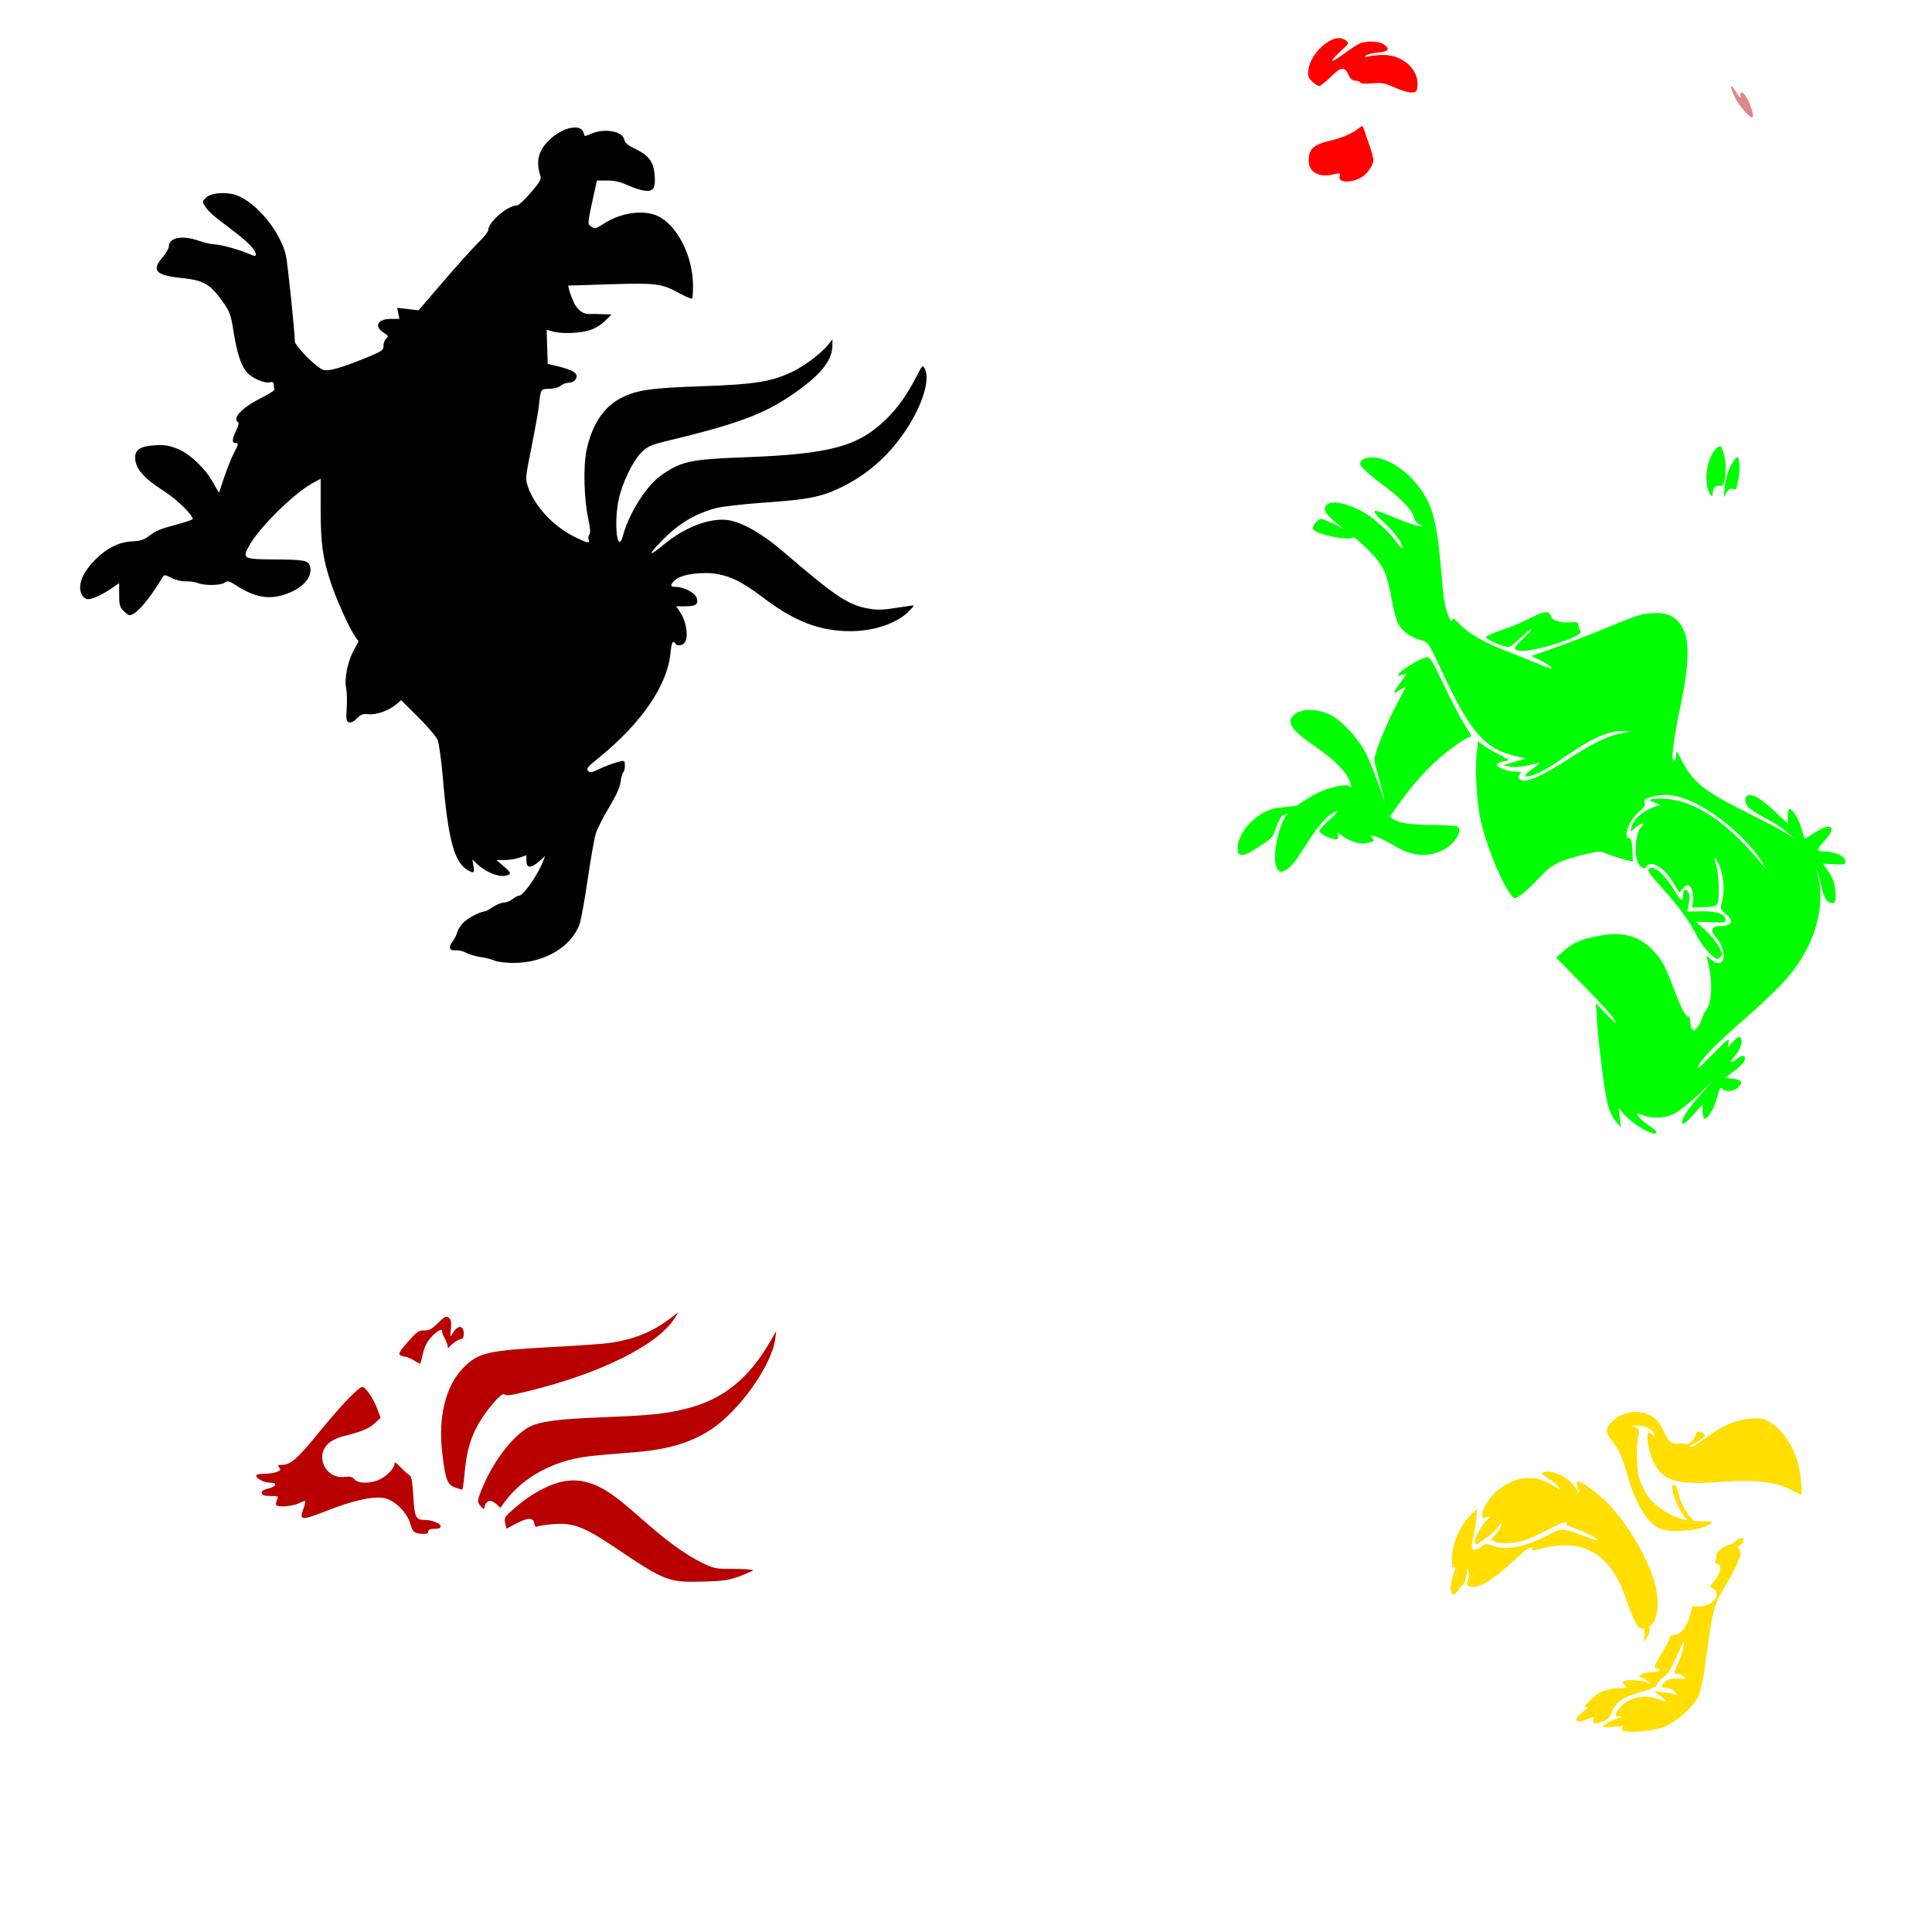
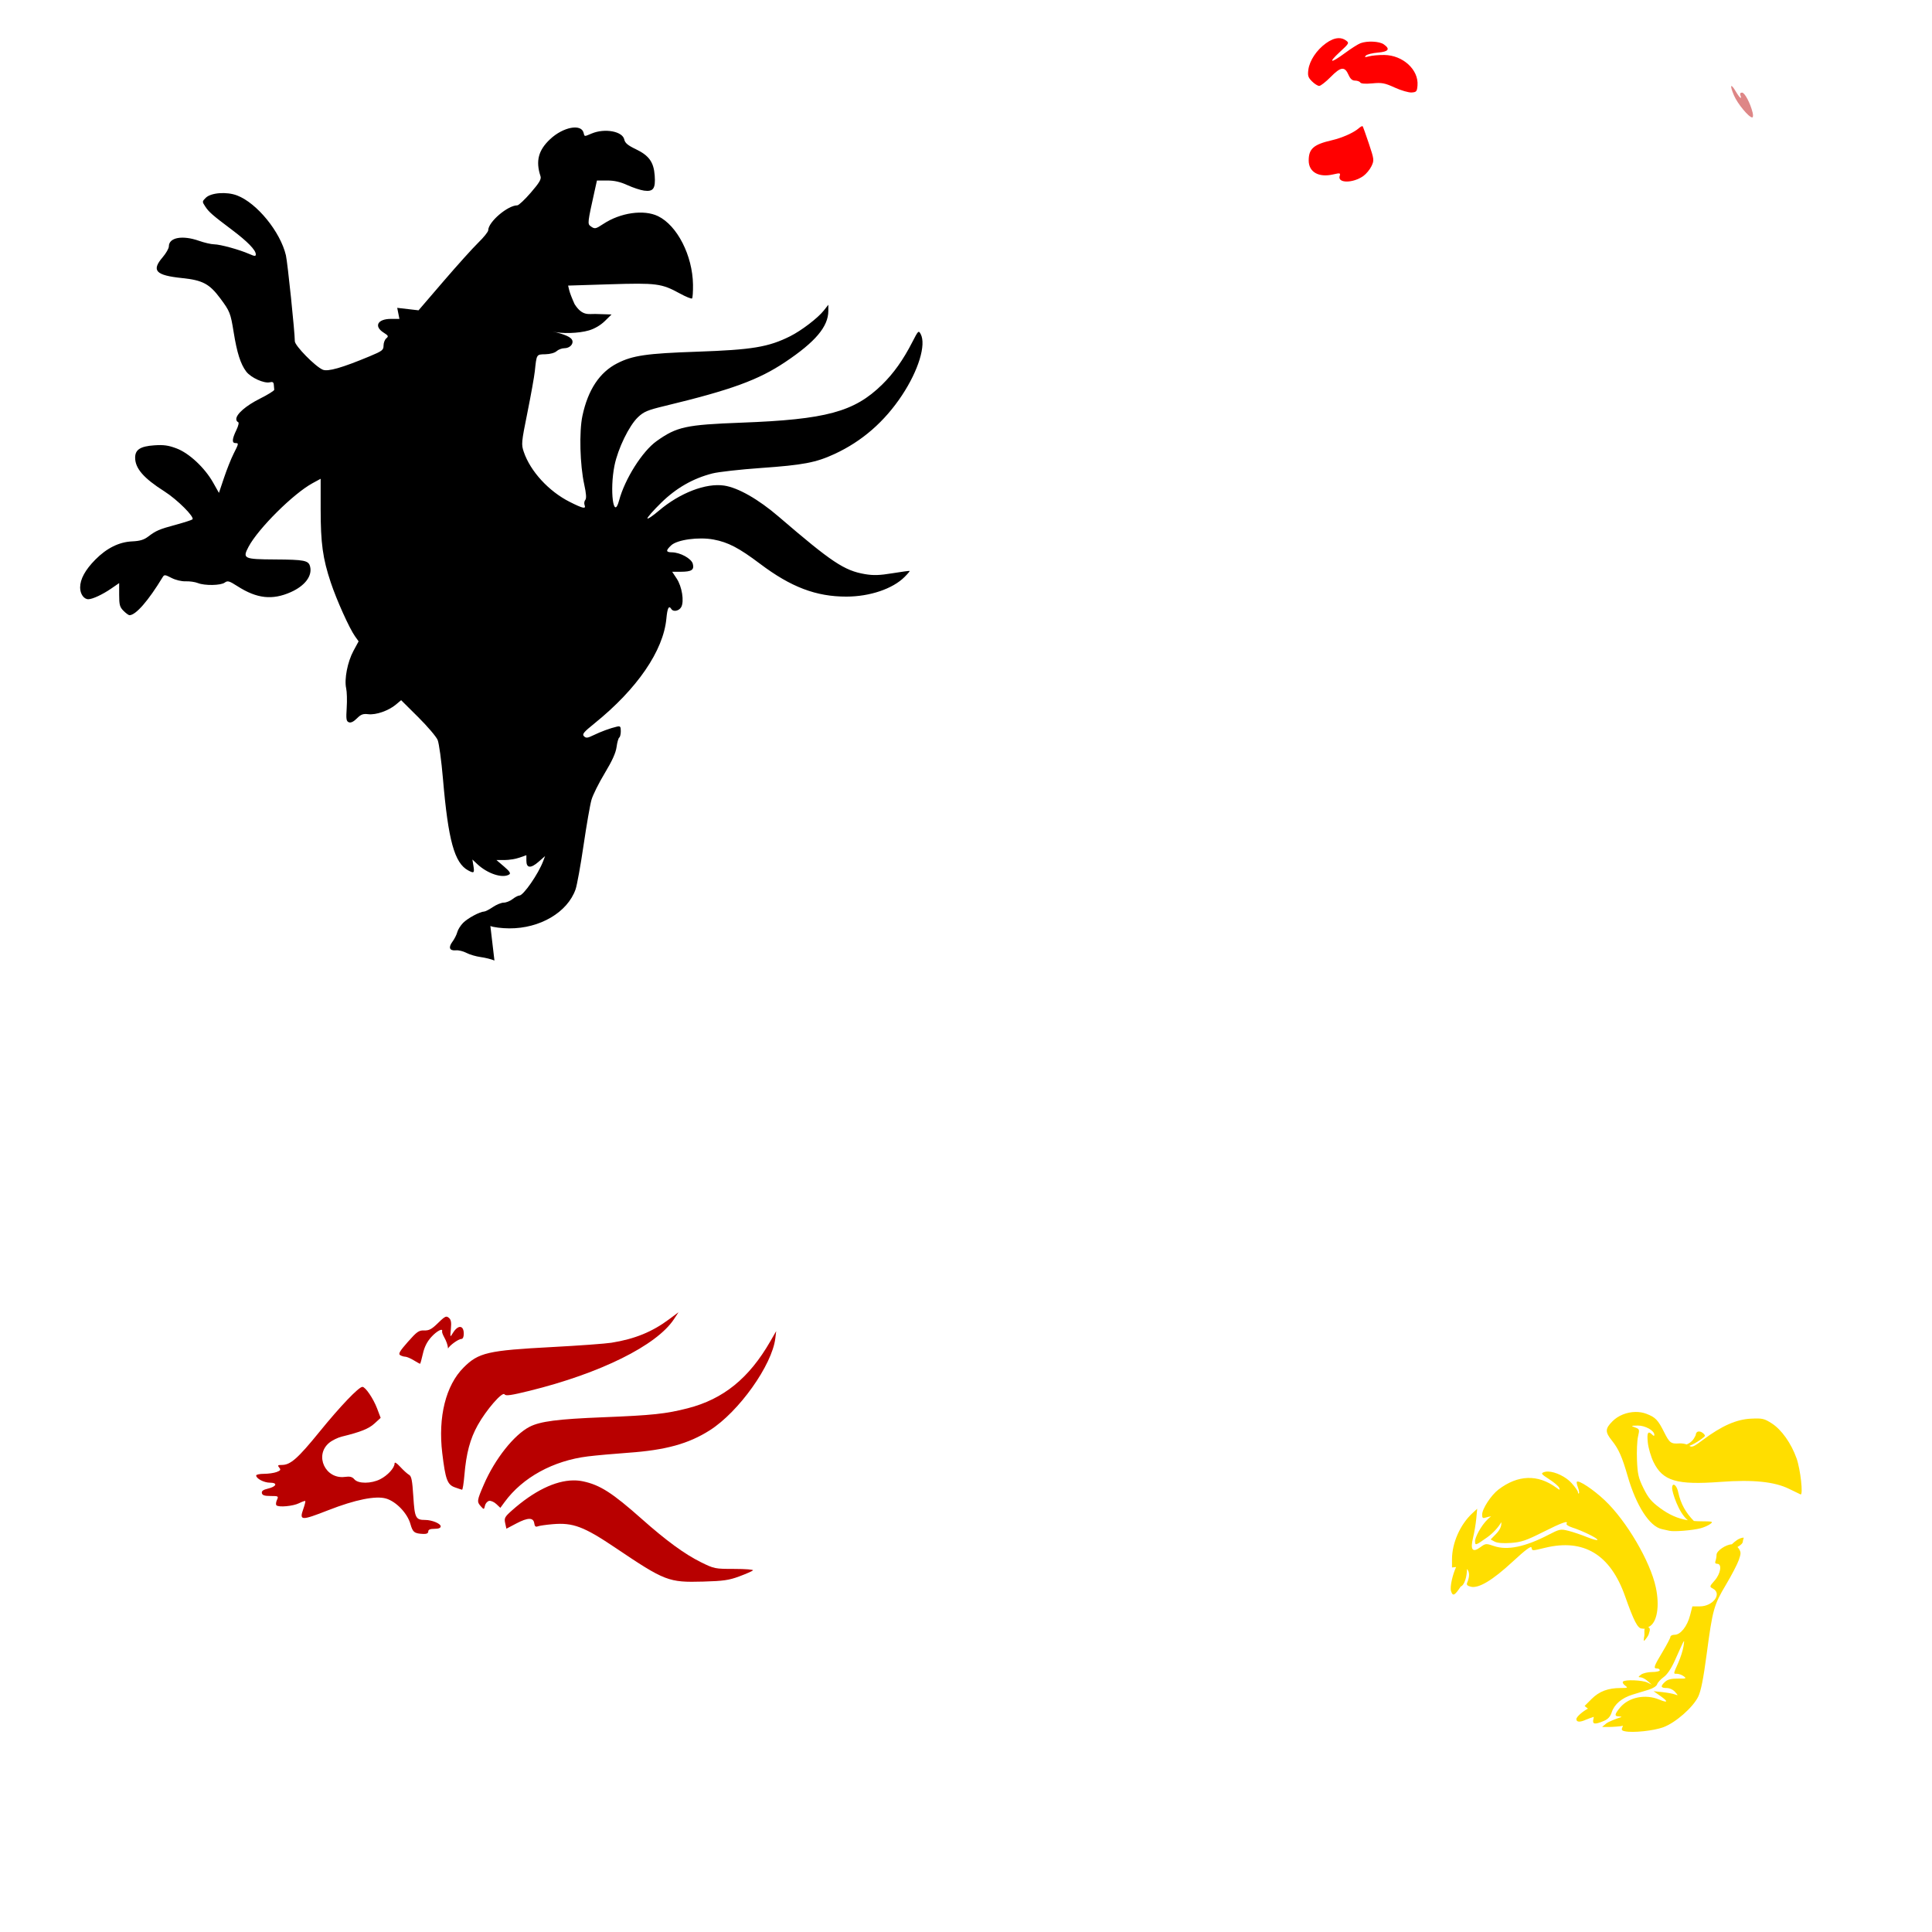
<svg xmlns="http://www.w3.org/2000/svg" xmlns:ns1="http://www.inkscape.org/namespaces/inkscape" xmlns:ns2="http://sodipodi.sourceforge.net/DTD/sodipodi-0.dtd" id="svg2812" version="1.1" ns1:version="0.47 r22583" width="1080" height="1080" ns2:docname="Foghorn_laugh.gif">
  <defs id="defs2816">
    <ns1:perspective ns2:type="inkscape:persp3d" ns1:vp_x="0 : 0.5 : 1" ns1:vp_y="0 : 1000 : 0" ns1:vp_z="1 : 0.5 : 1" ns1:persp3d-origin="0.5 : 0.33333333 : 1" id="perspective2820" />
  </defs>
  <ns2:namedview pagecolor="#ffffff" bordercolor="#666666" borderopacity="1" objecttolerance="10" gridtolerance="10" guidetolerance="10" ns1:pageopacity="0" ns1:pageshadow="2" ns1:window-width="1024" ns1:window-height="742" id="namedview2814" showgrid="false" ns1:zoom="0.17310913" ns1:cx="812.62455" ns1:cy="602.07525" ns1:window-x="1148" ns1:window-y="-4" ns1:window-maximized="1" ns1:current-layer="svg2812" />
-   <path style="fill:#000000" d="m 276.394,536.938 c -1.637,-0.708 -5.103,-1.576 -7.704,-1.928 -2.601,-0.352 -6.171,-1.401 -7.935,-2.331 -1.764,-0.93 -4.39,-1.578 -5.836,-1.44 -3.649,0.347 -4.429,-1.541 -1.995,-4.833 1.131,-1.53 2.344,-3.926 2.695,-5.324 0.351,-1.398 1.821,-3.739 3.267,-5.201 2.581,-2.61 9.405,-6.278 11.76,-6.32 0.658,-0.012 2.84,-1.138 4.85,-2.501 2.01,-1.364 4.749,-2.48 6.087,-2.48 1.338,0 3.568,-0.893 4.955,-1.984 1.387,-1.091 3.094,-1.984 3.793,-1.984 2.25,0 10.607,-12.073 13.3,-19.215 l 1.075,-2.85 -3.59,3.152 c -4.418,3.879 -6.869,3.675 -6.867,-0.57 l 0,-3.068 -3.846,1.357 c -2.115,0.746 -5.879,1.357 -8.363,1.357 l -4.517,0 4.222,3.614 c 3.149,2.696 3.888,3.826 2.906,4.448 -3.695,2.343 -12.11,-0.401 -17.892,-5.833 l -2.689,-2.527 0.588,3.621 c 0.637,3.926 0.305,4.209 -2.92,2.483 -7.7,-4.121 -11.179,-16.757 -14.134,-51.331 -0.858,-10.037 -2.191,-19.759 -2.962,-21.604 -0.771,-1.846 -5.679,-7.605 -10.906,-12.798 l -9.504,-9.443 -2.892,2.434 c -4.091,3.442 -11.13,5.91 -15.427,5.409 -2.98,-0.348 -4.136,0.078 -6.422,2.364 -1.842,1.842 -3.36,2.569 -4.474,2.141 -1.442,-0.553 -1.617,-1.725 -1.209,-8.087 0.263,-4.092 0.128,-8.991 -0.3,-10.886 -1.139,-5.049 0.76,-14.818 4.067,-20.926 l 2.89,-5.337 -2.027,-2.846 c -3.15,-4.424 -10.28,-20.258 -13.563,-30.121 -4.458,-13.393 -5.623,-21.855 -5.627,-40.856 l -0.004,-17.052 -4.564,2.484 c -10.7,5.824 -30.336,25.344 -35.739,35.529 -3.504,6.606 -2.716,6.984 14.759,7.087 16.53,0.097 18.791,0.553 19.648,3.967 1.315,5.241 -2.905,10.809 -10.859,14.328 -10.274,4.545 -18.897,3.59 -29.636,-3.28 -4.749,-3.038 -5.589,-3.279 -7.232,-2.078 -2.247,1.643 -11.191,1.787 -15.053,0.243 -1.536,-0.614 -4.578,-1.048 -6.76,-0.965 -2.331,0.089 -5.604,-0.692 -7.935,-1.894 -3.639,-1.876 -4.05,-1.91 -4.959,-0.407 -7.979,13.175 -15.021,21.244 -18.541,21.244 -0.49,0 -1.986,-1.096 -3.325,-2.435 -2.093,-2.093 -2.435,-3.353 -2.435,-8.974 l 0,-6.54 -4.474,3.078 c -4.836,3.327 -10.462,5.944 -12.781,5.944 -2.493,0 -4.566,-2.977 -4.566,-6.558 0,-4.658 2.831,-9.848 8.497,-15.577 6.372,-6.444 13.292,-9.873 20.576,-10.197 4.291,-0.191 6.571,-0.868 8.927,-2.653 4.497,-3.407 6.097,-4.093 15.562,-6.669 4.637,-1.262 8.785,-2.602 9.218,-2.978 1.399,-1.215 -8.487,-11.094 -15.648,-15.638 -11.625,-7.376 -16.383,-12.859 -16.383,-18.877 0,-4.458 2.921,-6.347 10.637,-6.879 5.318,-0.367 7.927,-0.008 12.501,1.718 7.064,2.667 15.775,10.806 20.471,19.127 l 3.238,5.739 2.846,-8.47 c 1.565,-4.659 3.969,-10.685 5.341,-13.393 2.922,-5.767 2.958,-5.98 1.007,-5.98 -2.032,0 -1.867,-2.287 0.522,-7.23 1.195,-2.472 1.597,-4.297 0.992,-4.498 -0.56,-0.187 -1.018,-0.937 -1.018,-1.668 0,-2.84 5.436,-7.548 13.205,-11.436 4.466,-2.235 8.076,-4.481 8.021,-4.989 -0.055,-0.509 -0.166,-1.776 -0.248,-2.816 -0.109,-1.386 -0.686,-1.75 -2.162,-1.364 -3.184,0.833 -10.679,-2.559 -13.276,-6.008 -3.158,-4.194 -5.145,-10.432 -7.005,-21.994 -1.714,-10.65 -2.134,-11.713 -7.438,-18.843 -6.079,-8.171 -9.89,-10.207 -21.326,-11.392 -14.877,-1.543 -17.334,-4.158 -10.934,-11.636 1.909,-2.231 3.472,-4.964 3.472,-6.074 0,-5.001 7.548,-6.398 16.862,-3.122 3,1.055 6.804,1.934 8.452,1.951 3.427,0.037 14.068,2.957 19.568,5.37 3.137,1.376 3.72,1.409 3.72,0.207 0,-2.365 -4.651,-7.149 -13.213,-13.59 -11.127,-8.371 -13.004,-10.011 -15.067,-13.158 -1.743,-2.66 -1.735,-2.783 0.292,-4.811 2.9,-2.9 11.679,-3.565 17.535,-1.329 11.084,4.233 24.192,20.311 27.29,33.474 0.93,3.952 4.984,43 4.984,48.011 0,2.504 11.382,14.112 15.598,15.909 2.869,1.223 10.79,-1.04 26.308,-7.516 6.979,-2.912 7.687,-3.462 7.687,-5.969 0,-1.519 0.693,-3.337 1.54,-4.039 1.354,-1.123 1.174,-1.509 -1.488,-3.194 -5.587,-3.537 -3.383,-7.673 4.089,-7.673 l 4.736,0 -0.618,-3.09 -0.618,-3.09 5.962,0.692 5.962,0.692 13.913,-16.199 c 7.652,-8.91 16.417,-18.639 19.478,-21.621 3.061,-2.982 5.565,-6.114 5.565,-6.961 0,-4.595 10.875,-13.902 16.245,-13.902 0.788,0 4.185,-3.19 7.549,-7.089 4.803,-5.566 5.969,-7.537 5.431,-9.175 -2.798,-8.507 -1.221,-14.557 5.412,-20.761 7.236,-6.769 17.311,-8.711 18.649,-3.596 0.606,2.317 0.212,2.278 4.586,0.451 7.289,-3.045 17.187,-1.227 18.167,3.337 0.428,1.992 1.943,3.276 6.37,5.396 7.459,3.572 10.104,7.238 10.648,14.762 0.529,7.313 -0.752,9.144 -5.912,8.452 -2.032,-0.273 -6.233,-1.658 -9.336,-3.078 -3.994,-1.829 -7.307,-2.583 -11.342,-2.583 l -5.7,0 -1.158,5.207 c -4.122,18.538 -4.178,19.014 -2.39,20.333 2.291,1.691 2.776,1.605 7.091,-1.251 9.577,-6.338 22.662,-8.205 30.594,-4.365 10.723,5.191 19.326,22.022 19.556,38.263 0.056,3.909 -0.18,7.389 -0.524,7.734 -0.344,0.345 -3.468,-0.928 -6.943,-2.829 -10.113,-5.531 -12.915,-5.896 -39.054,-5.079 l -23.287,0.728 0.619,2.617 c 0.34,1.439 1.7,4.944 3.021,7.788 4.31,6.748 7.847,5.368 11.523,5.455 l 9.12,0.284 -3.763,3.694 c -2.352,2.308 -5.675,4.262 -8.859,5.207 -5.738,1.704 -15.512,1.982 -20.399,0.581 l -3.252,-0.933 0.283,9.539 0.283,9.539 4.959,1.176 c 6.995,1.659 10.373,3.163 11.047,4.919 0.83,2.164 -1.435,4.466 -4.395,4.466 -1.39,0 -3.344,0.738 -4.341,1.641 -1.08,0.977 -3.635,1.679 -6.32,1.736 -5.005,0.106 -4.847,-0.151 -5.871,9.518 -0.318,3 -2.175,13.37 -4.127,23.043 -3.404,16.869 -3.487,17.77 -2.03,22.047 3.694,10.841 13.977,22.029 25.647,27.907 7.484,3.769 9.245,4.142 8.332,1.764 -0.341,-0.887 -0.159,-2.168 0.403,-2.846 0.711,-0.856 0.534,-3.465 -0.58,-8.553 -2.423,-11.068 -2.914,-29.566 -1.02,-38.472 3.092,-14.54 9.618,-24.367 19.511,-29.38 8.61,-4.363 16.359,-5.487 44.498,-6.456 30.924,-1.065 39.969,-2.568 52.156,-8.668 6.273,-3.14 15.47,-10.178 18.768,-14.363 l 2.535,-3.217 -0.011,3.472 c -0.028,8.751 -7.23,17.279 -24.151,28.594 -14.962,10.005 -30.175,15.552 -67.069,24.454 -9.893,2.387 -11.909,3.229 -15.191,6.344 -4.968,4.716 -11.208,17.558 -13.124,27.011 -2.805,13.839 -0.533,31.145 2.566,19.543 3.209,-12.018 12.974,-27.482 20.945,-33.169 11.302,-8.063 16.379,-9.169 47.454,-10.332 47.306,-1.772 63.015,-6.015 78.581,-21.224 6.463,-6.315 11.827,-13.854 16.897,-23.746 3.35,-6.537 3.55,-6.73 4.719,-4.547 3.163,5.911 -1.228,20.298 -10.443,34.21 -9.801,14.797 -22.366,25.728 -37.739,32.83 -10.397,4.804 -17.472,6.148 -41.123,7.815 -11.545,0.814 -23.741,2.182 -27.1,3.041 -10.872,2.779 -20.24,8.139 -28.669,16.4 -4.231,4.147 -7.692,8.063 -7.692,8.704 0,0.641 2.9,-1.295 6.444,-4.302 11.728,-9.949 26.281,-15.54 36.471,-14.012 7.793,1.169 19.132,7.636 30.483,17.388 29.63,25.454 36.633,30.122 48.145,32.094 4.785,0.82 8.151,0.716 15.439,-0.474 5.126,-0.837 9.451,-1.417 9.612,-1.289 0.161,0.128 -1.121,1.646 -2.848,3.374 -6.628,6.627 -19.398,10.946 -32.449,10.972 -16.969,0.034 -31.025,-5.299 -48.312,-18.331 -11.804,-8.899 -17.87,-12.064 -26.028,-13.581 -8.326,-1.548 -20.302,0.097 -23.658,3.249 -3.099,2.911 -3.015,3.876 0.34,3.903 4.706,0.037 11.011,3.507 11.754,6.468 0.852,3.396 -0.678,4.386 -6.808,4.406 l -4.725,0.015 2.522,3.811 c 2.937,4.438 4.26,12.673 2.55,15.869 -1.185,2.214 -4.462,2.894 -5.54,1.15 -1.388,-2.245 -2.225,-0.652 -2.78,5.293 -1.681,17.999 -16.322,39.356 -40.174,58.604 -6.121,4.939 -7.037,6.058 -5.894,7.201 1.143,1.143 1.961,1.057 5.263,-0.551 4.182,-2.036 9.458,-3.973 13.085,-4.803 1.939,-0.444 2.232,-0.114 2.232,2.522 0,1.668 -0.388,3.272 -0.861,3.565 -0.474,0.293 -1.146,2.662 -1.495,5.266 -0.441,3.291 -2.457,7.756 -6.618,14.652 -3.292,5.455 -6.627,12.15 -7.413,14.878 -0.785,2.728 -2.78,14.175 -4.431,25.439 -1.652,11.264 -3.663,22.351 -4.47,24.638 -4.53,12.84 -19.897,21.882 -37.04,21.794 -4.179,-0.021 -8.938,-0.618 -10.574,-1.327 l 5e-5,4e-5 z" id="path2988" ns2:nodetypes="cssssssssssscccccccccscccssscccssssscccscccsssssssssssscccssssssssssscccsssssssssssssssssssssssssssssscccccccssssssssssssscccsssssscccccccscccccssssssssssssssscccssssssssssssssssssssssssssssscccssssssssssssssscc" />
+   <path style="fill:#000000" d="m 276.394,536.938 c -1.637,-0.708 -5.103,-1.576 -7.704,-1.928 -2.601,-0.352 -6.171,-1.401 -7.935,-2.331 -1.764,-0.93 -4.39,-1.578 -5.836,-1.44 -3.649,0.347 -4.429,-1.541 -1.995,-4.833 1.131,-1.53 2.344,-3.926 2.695,-5.324 0.351,-1.398 1.821,-3.739 3.267,-5.201 2.581,-2.61 9.405,-6.278 11.76,-6.32 0.658,-0.012 2.84,-1.138 4.85,-2.501 2.01,-1.364 4.749,-2.48 6.087,-2.48 1.338,0 3.568,-0.893 4.955,-1.984 1.387,-1.091 3.094,-1.984 3.793,-1.984 2.25,0 10.607,-12.073 13.3,-19.215 l 1.075,-2.85 -3.59,3.152 c -4.418,3.879 -6.869,3.675 -6.867,-0.57 l 0,-3.068 -3.846,1.357 c -2.115,0.746 -5.879,1.357 -8.363,1.357 l -4.517,0 4.222,3.614 c 3.149,2.696 3.888,3.826 2.906,4.448 -3.695,2.343 -12.11,-0.401 -17.892,-5.833 l -2.689,-2.527 0.588,3.621 c 0.637,3.926 0.305,4.209 -2.92,2.483 -7.7,-4.121 -11.179,-16.757 -14.134,-51.331 -0.858,-10.037 -2.191,-19.759 -2.962,-21.604 -0.771,-1.846 -5.679,-7.605 -10.906,-12.798 l -9.504,-9.443 -2.892,2.434 c -4.091,3.442 -11.13,5.91 -15.427,5.409 -2.98,-0.348 -4.136,0.078 -6.422,2.364 -1.842,1.842 -3.36,2.569 -4.474,2.141 -1.442,-0.553 -1.617,-1.725 -1.209,-8.087 0.263,-4.092 0.128,-8.991 -0.3,-10.886 -1.139,-5.049 0.76,-14.818 4.067,-20.926 l 2.89,-5.337 -2.027,-2.846 c -3.15,-4.424 -10.28,-20.258 -13.563,-30.121 -4.458,-13.393 -5.623,-21.855 -5.627,-40.856 l -0.004,-17.052 -4.564,2.484 c -10.7,5.824 -30.336,25.344 -35.739,35.529 -3.504,6.606 -2.716,6.984 14.759,7.087 16.53,0.097 18.791,0.553 19.648,3.967 1.315,5.241 -2.905,10.809 -10.859,14.328 -10.274,4.545 -18.897,3.59 -29.636,-3.28 -4.749,-3.038 -5.589,-3.279 -7.232,-2.078 -2.247,1.643 -11.191,1.787 -15.053,0.243 -1.536,-0.614 -4.578,-1.048 -6.76,-0.965 -2.331,0.089 -5.604,-0.692 -7.935,-1.894 -3.639,-1.876 -4.05,-1.91 -4.959,-0.407 -7.979,13.175 -15.021,21.244 -18.541,21.244 -0.49,0 -1.986,-1.096 -3.325,-2.435 -2.093,-2.093 -2.435,-3.353 -2.435,-8.974 l 0,-6.54 -4.474,3.078 c -4.836,3.327 -10.462,5.944 -12.781,5.944 -2.493,0 -4.566,-2.977 -4.566,-6.558 0,-4.658 2.831,-9.848 8.497,-15.577 6.372,-6.444 13.292,-9.873 20.576,-10.197 4.291,-0.191 6.571,-0.868 8.927,-2.653 4.497,-3.407 6.097,-4.093 15.562,-6.669 4.637,-1.262 8.785,-2.602 9.218,-2.978 1.399,-1.215 -8.487,-11.094 -15.648,-15.638 -11.625,-7.376 -16.383,-12.859 -16.383,-18.877 0,-4.458 2.921,-6.347 10.637,-6.879 5.318,-0.367 7.927,-0.008 12.501,1.718 7.064,2.667 15.775,10.806 20.471,19.127 l 3.238,5.739 2.846,-8.47 c 1.565,-4.659 3.969,-10.685 5.341,-13.393 2.922,-5.767 2.958,-5.98 1.007,-5.98 -2.032,0 -1.867,-2.287 0.522,-7.23 1.195,-2.472 1.597,-4.297 0.992,-4.498 -0.56,-0.187 -1.018,-0.937 -1.018,-1.668 0,-2.84 5.436,-7.548 13.205,-11.436 4.466,-2.235 8.076,-4.481 8.021,-4.989 -0.055,-0.509 -0.166,-1.776 -0.248,-2.816 -0.109,-1.386 -0.686,-1.75 -2.162,-1.364 -3.184,0.833 -10.679,-2.559 -13.276,-6.008 -3.158,-4.194 -5.145,-10.432 -7.005,-21.994 -1.714,-10.65 -2.134,-11.713 -7.438,-18.843 -6.079,-8.171 -9.89,-10.207 -21.326,-11.392 -14.877,-1.543 -17.334,-4.158 -10.934,-11.636 1.909,-2.231 3.472,-4.964 3.472,-6.074 0,-5.001 7.548,-6.398 16.862,-3.122 3,1.055 6.804,1.934 8.452,1.951 3.427,0.037 14.068,2.957 19.568,5.37 3.137,1.376 3.72,1.409 3.72,0.207 0,-2.365 -4.651,-7.149 -13.213,-13.59 -11.127,-8.371 -13.004,-10.011 -15.067,-13.158 -1.743,-2.66 -1.735,-2.783 0.292,-4.811 2.9,-2.9 11.679,-3.565 17.535,-1.329 11.084,4.233 24.192,20.311 27.29,33.474 0.93,3.952 4.984,43 4.984,48.011 0,2.504 11.382,14.112 15.598,15.909 2.869,1.223 10.79,-1.04 26.308,-7.516 6.979,-2.912 7.687,-3.462 7.687,-5.969 0,-1.519 0.693,-3.337 1.54,-4.039 1.354,-1.123 1.174,-1.509 -1.488,-3.194 -5.587,-3.537 -3.383,-7.673 4.089,-7.673 l 4.736,0 -0.618,-3.09 -0.618,-3.09 5.962,0.692 5.962,0.692 13.913,-16.199 c 7.652,-8.91 16.417,-18.639 19.478,-21.621 3.061,-2.982 5.565,-6.114 5.565,-6.961 0,-4.595 10.875,-13.902 16.245,-13.902 0.788,0 4.185,-3.19 7.549,-7.089 4.803,-5.566 5.969,-7.537 5.431,-9.175 -2.798,-8.507 -1.221,-14.557 5.412,-20.761 7.236,-6.769 17.311,-8.711 18.649,-3.596 0.606,2.317 0.212,2.278 4.586,0.451 7.289,-3.045 17.187,-1.227 18.167,3.337 0.428,1.992 1.943,3.276 6.37,5.396 7.459,3.572 10.104,7.238 10.648,14.762 0.529,7.313 -0.752,9.144 -5.912,8.452 -2.032,-0.273 -6.233,-1.658 -9.336,-3.078 -3.994,-1.829 -7.307,-2.583 -11.342,-2.583 l -5.7,0 -1.158,5.207 c -4.122,18.538 -4.178,19.014 -2.39,20.333 2.291,1.691 2.776,1.605 7.091,-1.251 9.577,-6.338 22.662,-8.205 30.594,-4.365 10.723,5.191 19.326,22.022 19.556,38.263 0.056,3.909 -0.18,7.389 -0.524,7.734 -0.344,0.345 -3.468,-0.928 -6.943,-2.829 -10.113,-5.531 -12.915,-5.896 -39.054,-5.079 l -23.287,0.728 0.619,2.617 c 0.34,1.439 1.7,4.944 3.021,7.788 4.31,6.748 7.847,5.368 11.523,5.455 l 9.12,0.284 -3.763,3.694 c -2.352,2.308 -5.675,4.262 -8.859,5.207 -5.738,1.704 -15.512,1.982 -20.399,0.581 c 6.995,1.659 10.373,3.163 11.047,4.919 0.83,2.164 -1.435,4.466 -4.395,4.466 -1.39,0 -3.344,0.738 -4.341,1.641 -1.08,0.977 -3.635,1.679 -6.32,1.736 -5.005,0.106 -4.847,-0.151 -5.871,9.518 -0.318,3 -2.175,13.37 -4.127,23.043 -3.404,16.869 -3.487,17.77 -2.03,22.047 3.694,10.841 13.977,22.029 25.647,27.907 7.484,3.769 9.245,4.142 8.332,1.764 -0.341,-0.887 -0.159,-2.168 0.403,-2.846 0.711,-0.856 0.534,-3.465 -0.58,-8.553 -2.423,-11.068 -2.914,-29.566 -1.02,-38.472 3.092,-14.54 9.618,-24.367 19.511,-29.38 8.61,-4.363 16.359,-5.487 44.498,-6.456 30.924,-1.065 39.969,-2.568 52.156,-8.668 6.273,-3.14 15.47,-10.178 18.768,-14.363 l 2.535,-3.217 -0.011,3.472 c -0.028,8.751 -7.23,17.279 -24.151,28.594 -14.962,10.005 -30.175,15.552 -67.069,24.454 -9.893,2.387 -11.909,3.229 -15.191,6.344 -4.968,4.716 -11.208,17.558 -13.124,27.011 -2.805,13.839 -0.533,31.145 2.566,19.543 3.209,-12.018 12.974,-27.482 20.945,-33.169 11.302,-8.063 16.379,-9.169 47.454,-10.332 47.306,-1.772 63.015,-6.015 78.581,-21.224 6.463,-6.315 11.827,-13.854 16.897,-23.746 3.35,-6.537 3.55,-6.73 4.719,-4.547 3.163,5.911 -1.228,20.298 -10.443,34.21 -9.801,14.797 -22.366,25.728 -37.739,32.83 -10.397,4.804 -17.472,6.148 -41.123,7.815 -11.545,0.814 -23.741,2.182 -27.1,3.041 -10.872,2.779 -20.24,8.139 -28.669,16.4 -4.231,4.147 -7.692,8.063 -7.692,8.704 0,0.641 2.9,-1.295 6.444,-4.302 11.728,-9.949 26.281,-15.54 36.471,-14.012 7.793,1.169 19.132,7.636 30.483,17.388 29.63,25.454 36.633,30.122 48.145,32.094 4.785,0.82 8.151,0.716 15.439,-0.474 5.126,-0.837 9.451,-1.417 9.612,-1.289 0.161,0.128 -1.121,1.646 -2.848,3.374 -6.628,6.627 -19.398,10.946 -32.449,10.972 -16.969,0.034 -31.025,-5.299 -48.312,-18.331 -11.804,-8.899 -17.87,-12.064 -26.028,-13.581 -8.326,-1.548 -20.302,0.097 -23.658,3.249 -3.099,2.911 -3.015,3.876 0.34,3.903 4.706,0.037 11.011,3.507 11.754,6.468 0.852,3.396 -0.678,4.386 -6.808,4.406 l -4.725,0.015 2.522,3.811 c 2.937,4.438 4.26,12.673 2.55,15.869 -1.185,2.214 -4.462,2.894 -5.54,1.15 -1.388,-2.245 -2.225,-0.652 -2.78,5.293 -1.681,17.999 -16.322,39.356 -40.174,58.604 -6.121,4.939 -7.037,6.058 -5.894,7.201 1.143,1.143 1.961,1.057 5.263,-0.551 4.182,-2.036 9.458,-3.973 13.085,-4.803 1.939,-0.444 2.232,-0.114 2.232,2.522 0,1.668 -0.388,3.272 -0.861,3.565 -0.474,0.293 -1.146,2.662 -1.495,5.266 -0.441,3.291 -2.457,7.756 -6.618,14.652 -3.292,5.455 -6.627,12.15 -7.413,14.878 -0.785,2.728 -2.78,14.175 -4.431,25.439 -1.652,11.264 -3.663,22.351 -4.47,24.638 -4.53,12.84 -19.897,21.882 -37.04,21.794 -4.179,-0.021 -8.938,-0.618 -10.574,-1.327 l 5e-5,4e-5 z" id="path2988" ns2:nodetypes="cssssssssssscccccccccscccssscccssssscccscccsssssssssssscccssssssssssscccsssssssssssssssssssssssssssssscccccccssssssssssssscccsssssscccccccscccccssssssssssssssscccssssssssssssssssssssssssssssscccssssssssssssssscc" />
  <path style="fill:#de8787;fill-opacity:1" d="m 979.726,62.923 c -1.317,-5.314 -4.407,-11.159 -5.899,-11.159 -0.937,0 -1.295,0.566 -0.942,1.488 1.049,2.734 -0.413,1.529 -2.559,-2.109 -2.925,-4.958 -3.52,-3.66 -1.015,2.216 1.983,4.652 8.318,12.291 10.193,12.291 0.494,0 0.594,-1.227 0.222,-2.728 z" id="path3074" />
  <path id="path3132" style="fill:#ffde00;fill-opacity:1" d="m 974.528,859.531 c -2.696,0.347 -4.466,1.961 -6.428,3.749 -3.298,0.091 -8.539,3.639 -8.539,5.831 0,1.055 -0.266,2.626 -0.597,3.489 -0.395,1.03 -0.067,1.576 0.979,1.576 2.789,0 1.956,5.471 -1.423,9.32 -2.959,3.371 -2.984,3.465 -0.995,4.53 5.325,2.85 0.096,9.947 -7.33,9.947 l -4.147,0 -1.286,5.004 c -1.569,6.12 -5.322,10.866 -8.601,10.866 -1.315,0 -2.387,0.511 -2.387,1.132 0,0.622 -2.014,4.47 -4.469,8.555 -4.865,8.095 -5.204,9.167 -2.969,9.167 0.818,0 1.484,0.449 1.484,0.995 0,0.546 -1.919,0.979 -4.27,0.979 -2.351,0 -5.139,0.653 -6.198,1.454 -1.63,1.233 -1.683,1.473 -0.306,1.5 0.894,0.017 2.676,0.944 3.964,2.066 l 2.341,2.035 -2.418,-1.178 c -2.766,-1.353 -12.456,-1.746 -13.651,-0.551 -0.436,0.436 0.074,1.43 1.132,2.204 1.767,1.292 1.567,1.403 -2.479,1.408 -7.039,0.009 -11.971,1.87 -16.222,6.121 l -3.918,3.918 1.867,1.5 c -2.682,1.367 -6.458,4.506 -6.458,5.831 0,1.761 1.974,1.883 5.402,0.321 1.212,-0.552 2.94,-1.08 4.346,-1.576 -0.03,0.323 -0.1,0.679 -0.199,1.071 -0.784,3.122 0.569,3.415 5.739,1.255 2.397,-1.001 3.66,-2.384 4.499,-4.928 1.482,-4.49 5.632,-7.984 11.677,-9.84 2.608,-0.801 6.629,-2.028 8.937,-2.724 2.42,-0.73 4.429,-2.02 4.759,-3.061 0.315,-0.993 1.96,-2.796 3.642,-3.994 1.945,-1.385 4.208,-4.734 6.213,-9.198 5.845,-13.01 5.519,-12.464 4.867,-8.004 -0.319,2.182 -1.647,6.359 -2.954,9.289 -2.843,6.373 -2.814,6.076 -0.582,6.076 0.987,0 2.638,0.62 3.673,1.377 1.691,1.237 1.361,1.37 -3.244,1.301 -3.671,-0.055 -5.698,0.449 -7.147,1.76 -2.767,2.504 -2.542,3.505 0.796,3.505 1.654,0 3.606,0.882 4.714,2.143 1.864,2.123 1.865,2.148 -0.092,1.423 -1.091,-0.404 -4.22,-0.979 -6.948,-1.27 l -4.958,-0.52 3.795,2.663 c 4.557,3.207 4.294,4.076 -0.627,2.02 -7.696,-3.216 -16.979,-1.346 -21.808,4.392 -3.205,3.809 -3.372,5.02 -0.673,5.02 0.566,0 1.052,0.12 1.454,0.337 -3.063,0.92 -7.454,2.679 -8.555,3.596 l -2.341,1.944 3.627,0.03 c 1.979,0.018 7.1,-0.345 8.05,-0.673 -0.03,0.071 -0.059,0.142 -0.092,0.214 -0.935,2.052 -0.8,2.423 1.102,2.846 4.448,0.99 16.242,-0.258 21.624,-2.28 6.828,-2.565 16.435,-10.995 19.405,-17.033 1.525,-3.101 2.895,-9.964 4.744,-23.843 3.326,-24.962 4.006,-27.413 10.789,-38.78 3.104,-5.201 6.31,-11.368 7.132,-13.697 1.336,-3.787 1.33,-4.473 -0.03,-6.55 -0.188,-0.287 -0.419,-0.558 -0.673,-0.811 2.162,-1.26 3.015,-2.143 3.015,-3.275 0,-0.744 0.829,-1.999 0.245,-1.974 z M 865.424,822.613 c -0.268,-0.008 -0.53,0 -0.78,0.015 -0.572,0.037 -1.087,0.136 -1.546,0.306 -1.862,0.689 -1.561,1.102 2.923,3.979 2.746,1.762 5.253,3.908 5.586,4.775 0.536,1.396 0.359,1.387 -1.637,-0.076 -10.353,-7.592 -21.465,-7.221 -32.337,1.071 -4.119,3.142 -9.106,10.791 -9.106,13.972 0,1.995 0.341,2.228 2.234,1.607 1.002,-0.329 1.935,-0.519 2.785,-0.597 -4.406,3.112 -8.304,10.124 -8.983,13.406 -0.004,3.094 0.008,3.096 6.795,-1.699 3.221,-2.276 6.303,-5.67 7.851,-8.448 0.301,1.791 -0.551,4.121 -2.846,6.489 l -3.076,3.168 2.25,1.209 c 1.439,0.77 4.713,1.031 9.075,0.719 5.79,-0.414 8.513,-1.338 17.936,-6.076 10.597,-5.328 14.384,-6.672 13.146,-4.668 -0.31,0.502 1.117,1.454 3.168,2.112 5.709,1.833 14.141,5.934 14.141,6.887 0,0.468 -2.606,-0.202 -5.8,-1.5 -3.194,-1.298 -7.884,-2.881 -10.422,-3.52 -4.406,-1.109 -4.923,-1.017 -11.309,2.296 -12.847,6.662 -22.869,8.744 -30.225,6.244 -4.568,-1.552 -4.792,-1.536 -7.698,0.612 -4.411,3.261 -5.763,1.482 -4.086,-5.372 0.701,-2.865 1.511,-7.651 1.791,-10.651 l 0.505,-5.463 -2.678,2.479 c -6.835,6.317 -11.401,16.638 -11.401,25.771 l 0,4.576 2.296,-0.26 c -1.886,4.06 -3.597,11.056 -2.831,13.467 0.971,3.058 1.998,2.584 5.402,-2.556 2.164,-0.75 3.535,-5.835 3.489,-9.81 1.483,1.479 1.608,4.146 0.138,7.621 -0.506,1.195 0.012,1.784 1.989,2.28 4.369,1.096 12.1,-3.517 23.369,-13.942 7.244,-6.701 10.38,-9.036 10.605,-7.912 0.382,1.9 0.117,1.9 7.606,0.092 21.61,-5.218 36.447,3.76 44.672,27.042 4.929,13.953 7.081,18.104 9.396,18.104 0.663,0 0.669,0.275 1.519,0.029 -0.339,1.791 0.202,2.912 -0.31,5.006 -0.268,2.326 -0.229,2.339 1.24,0.474 0.834,-1.059 1.515,-2.314 1.515,-2.801 0.656,-1.774 0.748,-3.125 -0.474,-3.489 0.225,-0.092 0.439,-0.19 0.627,-0.291 4.407,-2.358 5.926,-11.418 3.688,-21.946 -3.082,-14.5 -16.41,-37.223 -28.557,-48.681 -6.372,-6.011 -14.508,-11.417 -15.579,-10.345 -0.235,0.235 0.036,1.668 0.612,3.183 0.576,1.515 0.824,3.002 0.536,3.29 -0.288,0.288 -0.536,-0.008 -0.536,-0.643 0,-0.635 -1.611,-2.931 -3.581,-5.111 -3.24,-3.587 -9.068,-6.315 -13.085,-6.428 z m 48.744,-33.32 c -4.681,0.075 -9.487,1.911 -12.733,5.157 -4.221,4.221 -4.266,5.997 -0.321,10.912 3.691,4.598 5.674,9.092 8.738,19.726 4.799,16.655 12.251,28.219 19.13,29.689 1.241,0.265 3.148,0.691 4.239,0.949 2.56,0.606 12.891,-0.226 17.4,-1.408 1.926,-0.505 4.374,-1.591 5.448,-2.403 1.79,-1.353 1.375,-1.471 -5.05,-1.5 -1.44,-0.007 -2.799,-0.061 -4.117,-0.168 -4.57,-4.588 -7.332,-9.651 -8.738,-15.916 -0.482,-2.621 -1.703,-4.347 -2.556,-4.377 -0.512,-0.018 -0.888,0.574 -0.888,1.944 0,2.134 3.511,13.682 8.8,17.936 -5.696,-0.94 -10.458,-3.078 -15.549,-6.825 -4.777,-3.516 -6.607,-5.693 -9.243,-11.049 -2.831,-5.75 -3.322,-7.918 -3.642,-15.702 -0.205,-4.965 0.053,-10.898 0.582,-13.192 0.917,-3.979 0.839,-4.213 -1.653,-5.127 -2.431,-0.891 -2.329,-0.968 1.469,-1.041 4.127,-0.079 9.305,2.794 9.305,5.157 0,0.79 -0.338,0.764 -1.178,-0.076 -2.368,-2.368 -3.051,-1.165 -2.479,4.377 0.316,3.064 1.748,7.993 3.199,10.957 5.184,10.596 12.982,12.902 37.418,11.08 18.211,-1.358 30.247,-0.125 38.412,3.918 2.994,1.482 5.859,2.869 6.351,3.076 1.59,0.669 -0.043,-14.058 -2.234,-20.186 -3.023,-8.453 -8.38,-16.006 -13.819,-19.497 -4.261,-2.735 -5.274,-2.963 -11.677,-2.663 -8.085,0.379 -16.304,4.001 -26.736,11.799 -5.152,3.851 -6.181,4.381 -7.682,3.413 4.156,-1.598 8.708,-5.155 8.708,-5.586 0,-0.933 -1.963,-2.303 -2.556,-2.341 -0.931,-0.254 -2.425,-0.25 -2.617,1.989 -0.951,1.777 -1.661,3.636 -5.02,5.142 -1.201,-0.428 -2.837,-0.679 -4.224,-0.582 -4.603,0.324 -5.382,-0.266 -8.448,-6.382 -3.403,-6.789 -4.824,-8.244 -9.886,-10.177 -1.917,-0.732 -4.024,-1.06 -6.152,-1.025 z" />
-   <path id="path2824" style="fill:#00ff00" d="m 923.21,485.129 c -0.441,0.006 -0.841,0.103 -1.194,0.321 -1.461,0.903 -0.134,2.904 7.958,11.906 8.834,9.827 14.867,18.196 18.716,25.955 1.625,3.275 4.827,7.633 7.101,9.687 3.814,3.445 4.254,3.612 5.739,2.127 1.485,-1.485 1.418,-1.948 -0.796,-6.121 -1.32,-2.488 -4.734,-6.606 -7.591,-9.152 l -5.188,-4.637 8.34,0.352 c 7.097,0.297 8.356,0.107 8.356,-1.224 0,-3.305 -4.876,-5.089 -13.452,-4.928 l -8.08,0.153 0.918,-4.3 c 0.627,-2.942 0.559,-4.966 -0.199,-6.382 -1.34,-2.504 -2.984,-1.761 -2.984,1.347 0,4.134 -1.235,3.565 -4.668,-2.158 -4.791,-7.987 -9.887,-12.988 -12.978,-12.947 z M 797.842,367.413 c -0.255,-0.006 -0.518,0.045 -0.811,0.107 -3.04,0.647 -12.435,6.189 -14.676,8.662 -1.561,1.722 -1.505,1.779 1.255,1.087 l 2.908,-0.735 -3.673,5.004 c -2.019,2.751 -3.673,5.268 -3.673,5.586 0,0.318 1.533,-0.329 3.413,-1.439 l 3.428,-2.02 -5.341,10.238 c -6.167,11.808 -12.411,27.379 -12.411,30.975 0,1.71 3.947,14.407 6.045,24.165 -2.533,-8 -8.186,-23.007 -10.82,-28.021 -4.5,-8.569 -13.337,-18.165 -19.619,-21.303 -3.995,-1.995 -8.26,-2.928 -12.013,-2.862 -4.254,0.075 -7.845,1.448 -9.672,4.055 -2.57,3.669 0.913,8.146 12.365,15.916 9.515,6.455 16.533,13.038 18.931,17.737 2.316,4.539 2.517,6.534 0.49,4.851 -1.684,-1.397 -11.467,0.844 -17.875,4.101 -3.769,1.916 -7.759,4.443 -11.019,6.887 l -8.815,1.025 c -11.211,0.018 -26.397,13.611 -24.165,25.404 2.038,2.038 4.252,1.348 12.013,-3.719 6.424,-4.194 7.664,-5.462 8.555,-8.769 0.573,-2.127 2.36,-5.83 3.979,-8.233 l 3.505,-1.484 c -0.68,0.701 -1.22,1.344 -1.561,1.898 -5.22,8.471 -7.703,25.756 -4.254,29.567 1.451,1.604 1.881,1.635 4.392,0.337 1.53,-0.791 3.949,-3.12 5.387,-5.173 1.438,-2.053 5.313,-7.884 8.601,-12.962 3.535,-5.459 7.628,-10.426 10.009,-12.151 6.381,-4.623 6.633,-3.389 0.444,2.127 -3.109,2.771 -5.647,5.586 -5.647,6.259 0,1.454 6.156,4.56 9.029,4.56 1.608,0 1.883,-0.424 1.347,-2.112 -0.643,-2.025 -0.525,-2.009 2.663,0.398 3.865,2.918 9.737,4.74 12.978,4.025 4.936,-1.089 5.06,-1.207 3.596,-2.984 -1.221,-1.482 -1.05,-1.562 1.637,-0.903 1.637,0.402 6.262,2.68 10.284,5.066 10.57,6.269 18.952,6.978 28.052,2.372 6.142,-3.108 10.786,-10.911 7.667,-12.886 -0.756,-0.479 -7.208,-0.879 -14.34,-0.888 -13.794,-0.016 -20.437,-1.421 -23.721,-4.989 0.955,-0.578 2.182,-2.297 2.816,-3.336 0.626,-1.026 4.073,-5.72 7.667,-10.422 3.595,-4.702 9.89,-11.676 13.988,-15.503 8.346,-7.794 19.458,-15.649 21.196,-14.982 0.628,0.241 -0.685,-2.328 -2.923,-5.708 -2.238,-3.38 -7.649,-13.591 -12.013,-22.695 -6.574,-13.714 -7.814,-16.088 -9.595,-16.13 z m 66.403,-25.175 c -1.788,0.017 -4.58,1.104 -8.723,3.29 -3.528,1.862 -10.548,4.813 -15.595,6.565 -5.046,1.752 -9.182,3.562 -9.182,4.025 0,1.024 4.117,3.169 9.274,4.836 3.689,1.192 3.933,1.131 7.438,-2.112 1.993,-1.844 4.945,-4.463 6.565,-5.815 4.375,-3.651 1.258,0.543 -3.765,5.066 -2.335,2.103 -3.664,4.034 -3.244,4.714 1.118,1.809 7.263,1.347 17.033,-1.27 12.327,-3.302 20.985,-7.173 19.451,-8.708 -0.642,-0.642 -1.163,-2.08 -1.163,-3.198 0,-1.81 -0.519,-2.001 -4.714,-1.714 -5.744,0.393 -10.189,-1.165 -10.881,-3.811 -0.328,-1.254 -1.104,-1.88 -2.494,-1.867 z m -97.592,-86.573 c -3.753,0.123 -6.32,1.559 -6.32,3.581 0,1.584 4.889,6.052 14.11,12.886 8.954,6.636 15.259,13.436 16.13,17.4 0.374,1.703 1.466,3.071 2.785,3.474 1.196,0.365 1.719,0.857 1.148,1.102 -1.122,0.48 -8.311,-1.911 -17.814,-5.938 -9.822,-4.162 -10.82,-3.329 -3.78,3.168 6.385,5.893 11.218,12.292 11.218,14.875 0,0.824 -1.308,-0.302 -2.908,-2.51 -3.678,-5.077 -10.259,-11.482 -15.64,-15.227 -8.761,-6.098 -19.928,-9.219 -23.506,-6.565 -3.451,2.56 -1.316,5.817 8.83,13.544 0.442,0.337 0.871,0.662 1.301,0.995 -4.49,-2.894 -10.787,-5.671 -13.636,-6.412 -2.755,0.874 -5.152,4.01 -4.453,5.831 1.058,2.756 19.55,6.616 22.711,4.606 -0.161,-0.264 -0.365,-0.547 -0.612,-0.826 9.098,7.464 14.955,13.918 17.492,19.267 1.315,2.772 3.122,9.465 4.025,14.875 0.903,5.41 2.458,11.693 3.443,13.972 1.995,4.613 7.043,8.451 13.375,10.177 3.944,1.075 4.003,1.176 11.34,17.033 15.617,33.752 23.913,43.465 40.662,47.549 l 6.443,1.561 -6.412,1.836 -6.412,1.852 3.474,0.75 c 3.134,0.68 8.53,0.067 14.63,-1.668 3.251,-0.925 2.742,-0.049 -1.745,3.061 -4.614,3.197 -5.123,4.775 -1.24,3.841 4.289,-1.031 10.039,-4.125 18.395,-9.947 15.672,-10.921 25.206,-15.271 33.224,-15.135 l 4.683,0.076 -6.045,1.316 c -7.361,1.602 -15.556,5.646 -28.664,14.171 -11.739,7.636 -20.799,12.119 -24.501,12.121 -3.199,9.8e-4 -4.401,-1.52 -2.755,-3.505 1.012,-1.22 0.643,-1.454 -2.418,-1.454 -4.128,0 -10.514,-2.355 -10.514,-3.887 0,-0.563 1.224,-1.307 2.724,-1.637 1.5,-0.331 3.189,-0.704 3.734,-0.842 0.546,-0.138 -1.845,-1.651 -5.295,-3.367 -3.45,-1.716 -7.463,-4.068 -8.922,-5.219 l -2.648,-2.097 -0.781,6.795 c -1.005,8.721 -0.098,26.401 1.852,35.841 3.09,14.962 12.445,37.892 17.951,44.029 1.396,1.555 1.789,1.476 5.601,-1.286 2.254,-1.633 6.255,-5.412 8.907,-8.386 7.399,-8.301 11.782,-10.452 29.674,-14.6 4.038,-0.936 5.415,-0.799 9.917,0.949 2.876,1.116 7.073,2.454 9.32,2.984 l 4.086,0.964 -0.321,-6.519 c -0.219,-4.528 -0.712,-6.519 -1.607,-6.519 -4.051,0 -0.152,-10.456 5.616,-15.059 2.568,-2.049 3.306,-3.28 2.908,-4.867 -0.46,-1.833 0.083,-2.271 3.948,-3.244 6.817,-1.717 11.838,-1.38 18.961,1.301 15.67,5.898 34.773,21.886 43.325,36.254 l 2.066,3.459 -2.846,-3.459 c -18.824,-22.953 -36.292,-34.916 -53.119,-36.392 -3.638,-0.319 -7.433,-0.243 -8.432,0.184 -1.486,0.634 -1.087,1.013 2.158,2.051 2.182,0.698 3.177,1.305 2.204,1.347 -0.973,0.042 -3.95,1.176 -6.611,2.525 -4.918,2.492 -8.237,6.153 -9.243,10.208 -0.557,2.244 -0.559,2.247 2.403,-0.245 3.401,-2.862 5.896,-3.378 3.489,-0.719 -4.295,4.746 -4.554,19.585 -0.398,22.496 1.894,1.326 2.234,1.328 2.969,0.015 2.317,-4.141 10.45,0.811 15.319,9.32 1.44,2.516 2.781,4.78 2.969,5.02 0.188,0.24 1.015,-0.55 1.852,-1.745 0.837,-1.195 2.183,-2.173 2.984,-2.173 2.051,0 3.642,4.807 2.984,8.983 l -0.551,3.52 6.611,-0.23 c 5.087,-0.184 6.813,-0.638 7.56,-1.974 1.429,-2.554 0.975,-15.986 -0.735,-21.701 -1.305,-4.364 -1.295,-4.73 0,-3 3.796,5.073 5.355,16.33 3.29,23.767 -1.039,3.741 -0.96,4.033 1.989,6.458 5.107,4.199 3.769,6.994 -3.352,6.994 -4.108,0 -5.313,2.436 -2.648,5.356 5.352,5.865 6.723,14.672 2.387,15.288 -1.364,0.194 -3.2,-0.675 -4.79,-2.265 -1.92,-1.92 -2.435,-2.127 -2.051,-0.811 3.276,11.216 3.269,24.338 -0.015,28.802 -1.103,1.499 -2.292,3.894 -2.648,5.326 -0.356,1.431 -1.545,3.662 -2.632,4.958 -1.686,2.011 -2.119,2.141 -2.969,0.872 -0.548,-0.818 -1.002,-2.708 -1.01,-4.209 -0.008,-1.5 -0.462,-2.724 -0.995,-2.724 -1.662,0 -3.887,-4.296 -8.371,-16.115 -4.836,-12.746 -6.308,-15.435 -11.417,-20.92 -6.937,-7.449 -16.07,-10.326 -27.286,-8.601 -11.144,1.714 -16.932,3.931 -22.099,8.494 l -4.744,4.193 15.503,15.778 c 8.522,8.679 16.265,17.257 17.201,19.068 1.376,2.661 0.529,2.076 -4.407,-3.03 l -6.106,-6.32 0.597,9.427 c 0.886,13.993 4.262,40.301 6.06,47.243 0.93,3.59 2.758,7.456 4.469,9.427 l 2.892,3.336 -0.643,-5.448 -0.658,-5.463 2.678,3.183 c 5.236,6.199 18.456,13.598 18.456,10.33 0,-0.483 -1.224,-1.665 -2.724,-2.617 -3.439,-2.181 -8.187,-6.565 -8.187,-7.56 0,-0.416 1.552,-0.102 3.443,0.689 5.03,2.102 12.049,1.796 17.308,-0.75 2.482,-1.202 8.313,-5.772 12.947,-10.162 l 8.417,-7.989 -6.428,7.223 c -7.423,8.345 -11.345,14.552 -10.284,16.268 0.496,0.803 2.479,-0.747 6.014,-4.698 l 5.28,-5.892 0,3.658 c 0,2.014 0.416,3.914 0.918,4.224 1.435,0.887 4.768,-4.027 6.55,-9.672 0.894,-2.833 1.818,-5.792 2.066,-6.565 0.344,-1.071 0.74,-1.127 1.622,-0.245 1.828,1.828 6.514,1.352 8.754,-0.888 2.868,-2.868 1.966,-4.321 -3.03,-4.897 l -4.3,-0.49 5.372,-3.994 c 3.18,-2.363 5.49,-4.888 5.678,-6.198 0.394,-2.746 -1.215,-2.822 -4.53,-0.214 -3.208,2.524 -4.217,1.695 -1.53,-1.255 2.687,-2.951 4.254,-6.112 4.254,-8.555 0,-3.364 -1.792,-3.346 -4.836,0.061 l -2.908,3.26 0.459,-2.969 c 0.413,-2.631 -0.611,-1.843 -9.167,6.963 -6.902,7.105 -9.129,8.949 -7.866,6.504 2.54,-4.917 9.981,-12.502 25.894,-26.384 7.681,-6.7 17.27,-15.748 21.318,-20.109 17.074,-18.396 24.134,-40.515 19.987,-59.225 -0.477,-2.152 -1.014,-4.108 -1.637,-5.907 1.313,2.924 2.27,6.055 3.015,9.626 1.584,7.598 3.463,10.697 6.489,10.697 1.498,0 1.821,-0.782 1.821,-4.316 0,-5.4 -1.531,-10.102 -4.714,-14.385 l -2.479,-3.321 6.336,0.337 c 5.779,0.317 6.321,0.175 6.321,-1.637 0,-2.65 -5.73,-5.446 -11.156,-5.448 -2.318,-9.9e-4 -4.224,-0.452 -4.224,-1.01 0,-0.558 1.842,-3.014 4.086,-5.448 6.956,-7.546 3.024,-10.077 -6.106,-3.933 -2.859,1.924 -5.268,3.38 -5.356,3.229 -0.088,-0.151 -0.933,-2.788 -1.867,-5.861 -1.687,-5.548 -4.925,-10.789 -6.688,-10.789 -0.506,0 -0.933,1.853 -0.933,4.101 l 0,4.086 -7.009,-6.627 c -7.46,-7.038 -12.636,-10.156 -15.212,-9.167 -1.991,0.764 -2.025,3.554 -0.076,6.336 0.826,1.179 5.623,4.293 10.651,6.917 6.363,3.321 10.754,6.478 15.579,11.187 -6.137,-4.566 -14.906,-8.909 -27.73,-15.334 -22.98,-11.513 -29.245,-16.54 -35.26,-28.251 -3.114,-6.063 -3.336,-6.263 -3.382,-3.244 -0.027,1.773 -0.554,3.229 -1.178,3.229 -1.792,0 -0.456,-11.276 3.658,-30.76 4.689,-22.213 5.199,-35.588 1.622,-42.85 -3.208,-6.512 -7.834,-9.235 -15.549,-9.136 -7.106,0.091 -9.583,0.841 -28.266,8.601 -7.91,3.285 -20.388,8.097 -27.73,10.682 l -13.36,4.698 4.989,2.525 c 7.988,4.048 8.51,5.984 0.719,2.663 -3.729,-1.59 -12.124,-4.96 -18.671,-7.499 -13.823,-5.361 -21.94,-9.985 -27.271,-15.533 -3.206,-3.337 -3.851,-3.665 -4.178,-2.112 -0.253,1.201 -1.128,-0.09 -2.51,-3.719 -1.463,-3.842 -2.441,-9.801 -3.183,-19.329 -2.703,-34.692 -5.439,-43.862 -16.758,-56.119 -6.23,-6.747 -15.533,-11.819 -21.838,-11.906 -0.26,-0.003 -0.515,-0.008 -0.765,0 z m 204.442,-0.26 c -4.839,4.13 -7.879,16.159 -7.193,22.661 0.927,-2.992 2.449,-5.884 6.15,-4.487 0.926,-0.328 0.945,-2.606 1.548,-4.844 1.275,-4.733 0.943,-13.412 -0.505,-13.33 z m -11.325,-5.096 c -3.689,3.338 -6.273,11.311 -5.846,18.012 0.216,3.391 0.829,7.768 3.336,9.189 0.17,-3.677 0.615,-6.589 4.775,-5.791 2.819,0 3.595,-13.597 1.117,-19.528 -0.865,-2.228 -1.397,-3.649 -3.382,-1.882 z" ns2:nodetypes="csssssscccscccsssccsscccscccscsssssssscccssccsssssssssssssssssscssssssccsssssssssssssccssssssssssssccsccssssscccccsssscccsssssssscccsssssscccssssscccsssssssssssssscccssssssssssssssssssscccscccscccccssssscccscccssssscccsssscccssssscssscccsssssssscccssscsssssssscccssssssssccccsccscccc" />
  <path id="path2920" style="fill:#ff0000;fill-opacity:1" d="m 748.073,21.334 c 1.614,-0.079 3.077,0.368 4.392,1.331 1.837,1.346 1.685,1.629 -3.52,6.428 -6.784,6.256 -5.225,6.545 2.938,0.536 3.374,-2.484 7.242,-4.947 8.601,-5.463 3.774,-1.435 10.577,-1.112 13.039,0.612 3.77,2.64 2.713,4.124 -3.29,4.622 -3.02,0.25 -6.04,0.994 -6.703,1.668 -0.954,0.971 -0.582,1.058 1.775,0.413 1.637,-0.448 5.464,-0.781 8.509,-0.75 10.415,0.105 19.306,8.262 18.579,17.048 -0.278,3.356 -0.594,3.738 -3.275,3.918 -1.637,0.11 -5.881,-1.124 -9.427,-2.739 -5.656,-2.577 -7.199,-2.86 -12.549,-2.357 -3.864,0.364 -6.334,0.182 -6.749,-0.49 -0.36,-0.583 -1.675,-1.056 -2.908,-1.056 -1.577,0 -2.66,-0.962 -3.658,-3.229 -2.126,-4.83 -4.305,-4.569 -9.947,1.163 -2.73,2.773 -5.63,5.035 -6.443,5.035 -0.813,0 -2.635,-1.15 -4.04,-2.556 -2.15,-2.15 -2.467,-3.184 -2.02,-6.519 0.682,-5.084 4.594,-10.97 9.794,-14.737 2.51,-1.818 4.827,-2.775 6.902,-2.877 z m 13.537,49.18 c 0.049,0.006 0.081,0.018 0.107,0.046 0.212,0.224 1.775,4.566 3.474,9.657 2.986,8.949 3.034,9.374 1.469,12.671 -0.89,1.876 -2.934,4.347 -4.545,5.494 -5.792,4.124 -14.547,4.125 -13.238,0 0.546,-1.721 0.276,-1.782 -3.765,-0.857 -7.975,1.825 -13.544,-1.37 -13.544,-7.774 0,-6.607 2.717,-8.988 12.901,-11.34 5.819,-1.344 12.269,-4.227 15.12,-6.734 0.838,-0.737 1.682,-1.205 2.02,-1.163 z" />
  <path id="path2904" style="fill:#b80000;fill-opacity:1" d="m 249.612,736.028 c 0.428,0.014 0.82,0.238 1.27,0.612 1.258,1.044 1.523,2.503 1.163,6.244 -0.462,4.811 -0.446,4.846 1.102,2.296 2.866,-4.723 6.106,-4.513 6.106,0.398 0,1.804 -0.525,2.908 -1.362,2.908 -1.636,0 -6.707,3.717 -7.422,5.356 -0.199,-2.085 -0.923,-4.088 -2.234,-6.458 -0.721,-1.303 -1.218,-2.697 -1.102,-3.107 0.599,-2.114 -2.966,-0.269 -6.03,3.122 -2.418,2.676 -3.868,5.582 -4.729,9.427 -0.684,3.056 -1.388,5.555 -1.561,5.555 -0.173,0 -1.78,-0.9 -3.566,-1.989 -1.786,-1.089 -3.911,-1.979 -4.729,-1.989 -0.818,-0.01 -2.113,-0.419 -2.877,-0.903 -1.087,-0.688 -0.137,-2.299 4.362,-7.392 5.067,-5.735 6.15,-6.493 9.121,-6.382 2.728,0.102 4.206,-0.691 7.744,-4.163 2.64,-2.591 3.802,-3.566 4.744,-3.535 z m -47.013,39.239 c 1.667,0 6.087,6.506 8.203,12.075 l 1.989,5.249 -3.443,3.153 c -3.196,2.929 -7.72,4.741 -18.242,7.315 -2.294,0.561 -5.519,2.153 -7.162,3.535 -8.335,7.014 -2.041,20.458 8.891,18.992 2.797,-0.375 4.061,-0.046 5.28,1.377 2.165,2.529 9.423,2.479 14.462,-0.092 4.17,-2.127 7.989,-6.326 7.989,-8.784 0,-1.004 1.139,-0.321 3.229,1.944 1.773,1.921 3.965,3.903 4.882,4.407 1.336,0.735 1.804,3.144 2.372,12.121 0.761,12.023 1.31,13.1 6.657,13.1 3.729,0 8.647,2.026 8.647,3.566 0,0.928 -1.157,1.393 -3.474,1.393 -2.425,0 -3.474,0.445 -3.474,1.484 0,0.99 -0.91,1.454 -2.724,1.377 -5.037,-0.212 -5.954,-0.913 -7.254,-5.555 -1.674,-5.98 -7.944,-12.545 -13.574,-14.217 -5.763,-1.711 -17.205,0.584 -32.306,6.489 -15.282,5.975 -16.32,5.921 -13.972,-0.735 0.783,-2.218 1.261,-4.187 1.071,-4.377 -0.19,-0.19 -1.76,0.362 -3.489,1.224 -3.332,1.662 -11.387,2.402 -12.626,1.163 -0.405,-0.405 -0.286,-1.739 0.275,-2.969 0.979,-2.144 0.836,-2.234 -3.535,-2.234 -3.432,0 -4.641,-0.399 -4.882,-1.622 -0.229,-1.162 0.739,-1.87 3.382,-2.494 4.864,-1.15 5.619,-3.321 1.163,-3.321 -3.352,0 -7.728,-2.283 -7.728,-4.025 0,-0.515 1.973,-0.934 4.392,-0.934 2.419,0 5.596,-0.455 7.055,-1.01 2.2,-0.836 2.436,-1.259 1.423,-2.479 -1.029,-1.24 -0.787,-1.469 1.515,-1.469 4.789,0 8.913,-3.643 21.073,-18.609 11.531,-14.192 21.896,-25.037 23.935,-25.037 z m 176.719,-41.74 -2.617,3.964 c -9.69,14.643 -41.092,30.209 -80.65,39.973 -10.355,2.556 -13.375,2.98 -13.988,1.989 -1.126,-1.821 -10.218,8.613 -15.013,17.232 -4.277,7.688 -6.411,15.696 -7.453,28.021 -0.38,4.501 -0.962,8.13 -1.301,8.065 -0.339,-0.065 -2.18,-0.675 -4.086,-1.362 -4.15,-1.497 -5.216,-4.436 -6.978,-19.084 -2.435,-20.237 1.96,-37.908 11.922,-47.87 8.359,-8.359 13.513,-9.544 49.446,-11.447 14.913,-0.79 29.862,-1.881 33.224,-2.418 12.969,-2.072 22.787,-6.072 32.214,-13.115 l 5.28,-3.948 z m 54.573,10.59 -0.474,3.964 c -1.78,14.981 -20.376,41.12 -36.606,51.436 -11.899,7.563 -24.631,11.084 -45.406,12.564 -7.91,0.563 -18.156,1.482 -22.772,2.051 -19.382,2.389 -36.482,11.76 -46.554,25.511 l -2.372,3.244 -2.25,-2.112 c -1.237,-1.162 -3.045,-1.964 -4.025,-1.775 -0.979,0.189 -2.025,1.386 -2.326,2.663 -0.538,2.279 -0.585,2.287 -2.28,0.413 -2.332,-2.577 -2.243,-3.233 1.668,-12.258 6.178,-14.257 16.848,-27.735 25.511,-32.214 5.909,-3.056 15.719,-4.337 41.029,-5.341 27.59,-1.095 35.212,-1.896 47.426,-5.035 19.899,-5.115 34.217,-16.715 46.125,-37.372 l 3.306,-5.739 z m -113.431,83.436 c 1.881,-0.025 3.7,0.15 5.448,0.52 9.505,2.014 16.381,6.419 32.872,21.058 13.628,12.097 24.008,19.687 33.041,24.149 7.433,3.672 7.851,3.749 18.762,3.749 6.137,0 10.784,0.373 10.33,0.826 -0.454,0.453 -3.889,1.958 -7.637,3.352 -5.769,2.145 -8.878,2.594 -20.216,2.908 -19.357,0.536 -21.282,-0.212 -49.232,-19.023 -17.464,-11.753 -23.54,-14.026 -34.816,-13.069 -3.688,0.313 -7.445,0.855 -8.356,1.209 -1.218,0.473 -1.749,0.029 -1.989,-1.668 -0.476,-3.361 -3.548,-3.344 -9.993,0.046 l -5.586,2.938 -0.689,-3.122 c -0.614,-2.794 -0.226,-3.506 3.673,-6.979 C 298.343,833.52 310.3,827.685 320.459,827.552 z" />
</svg>